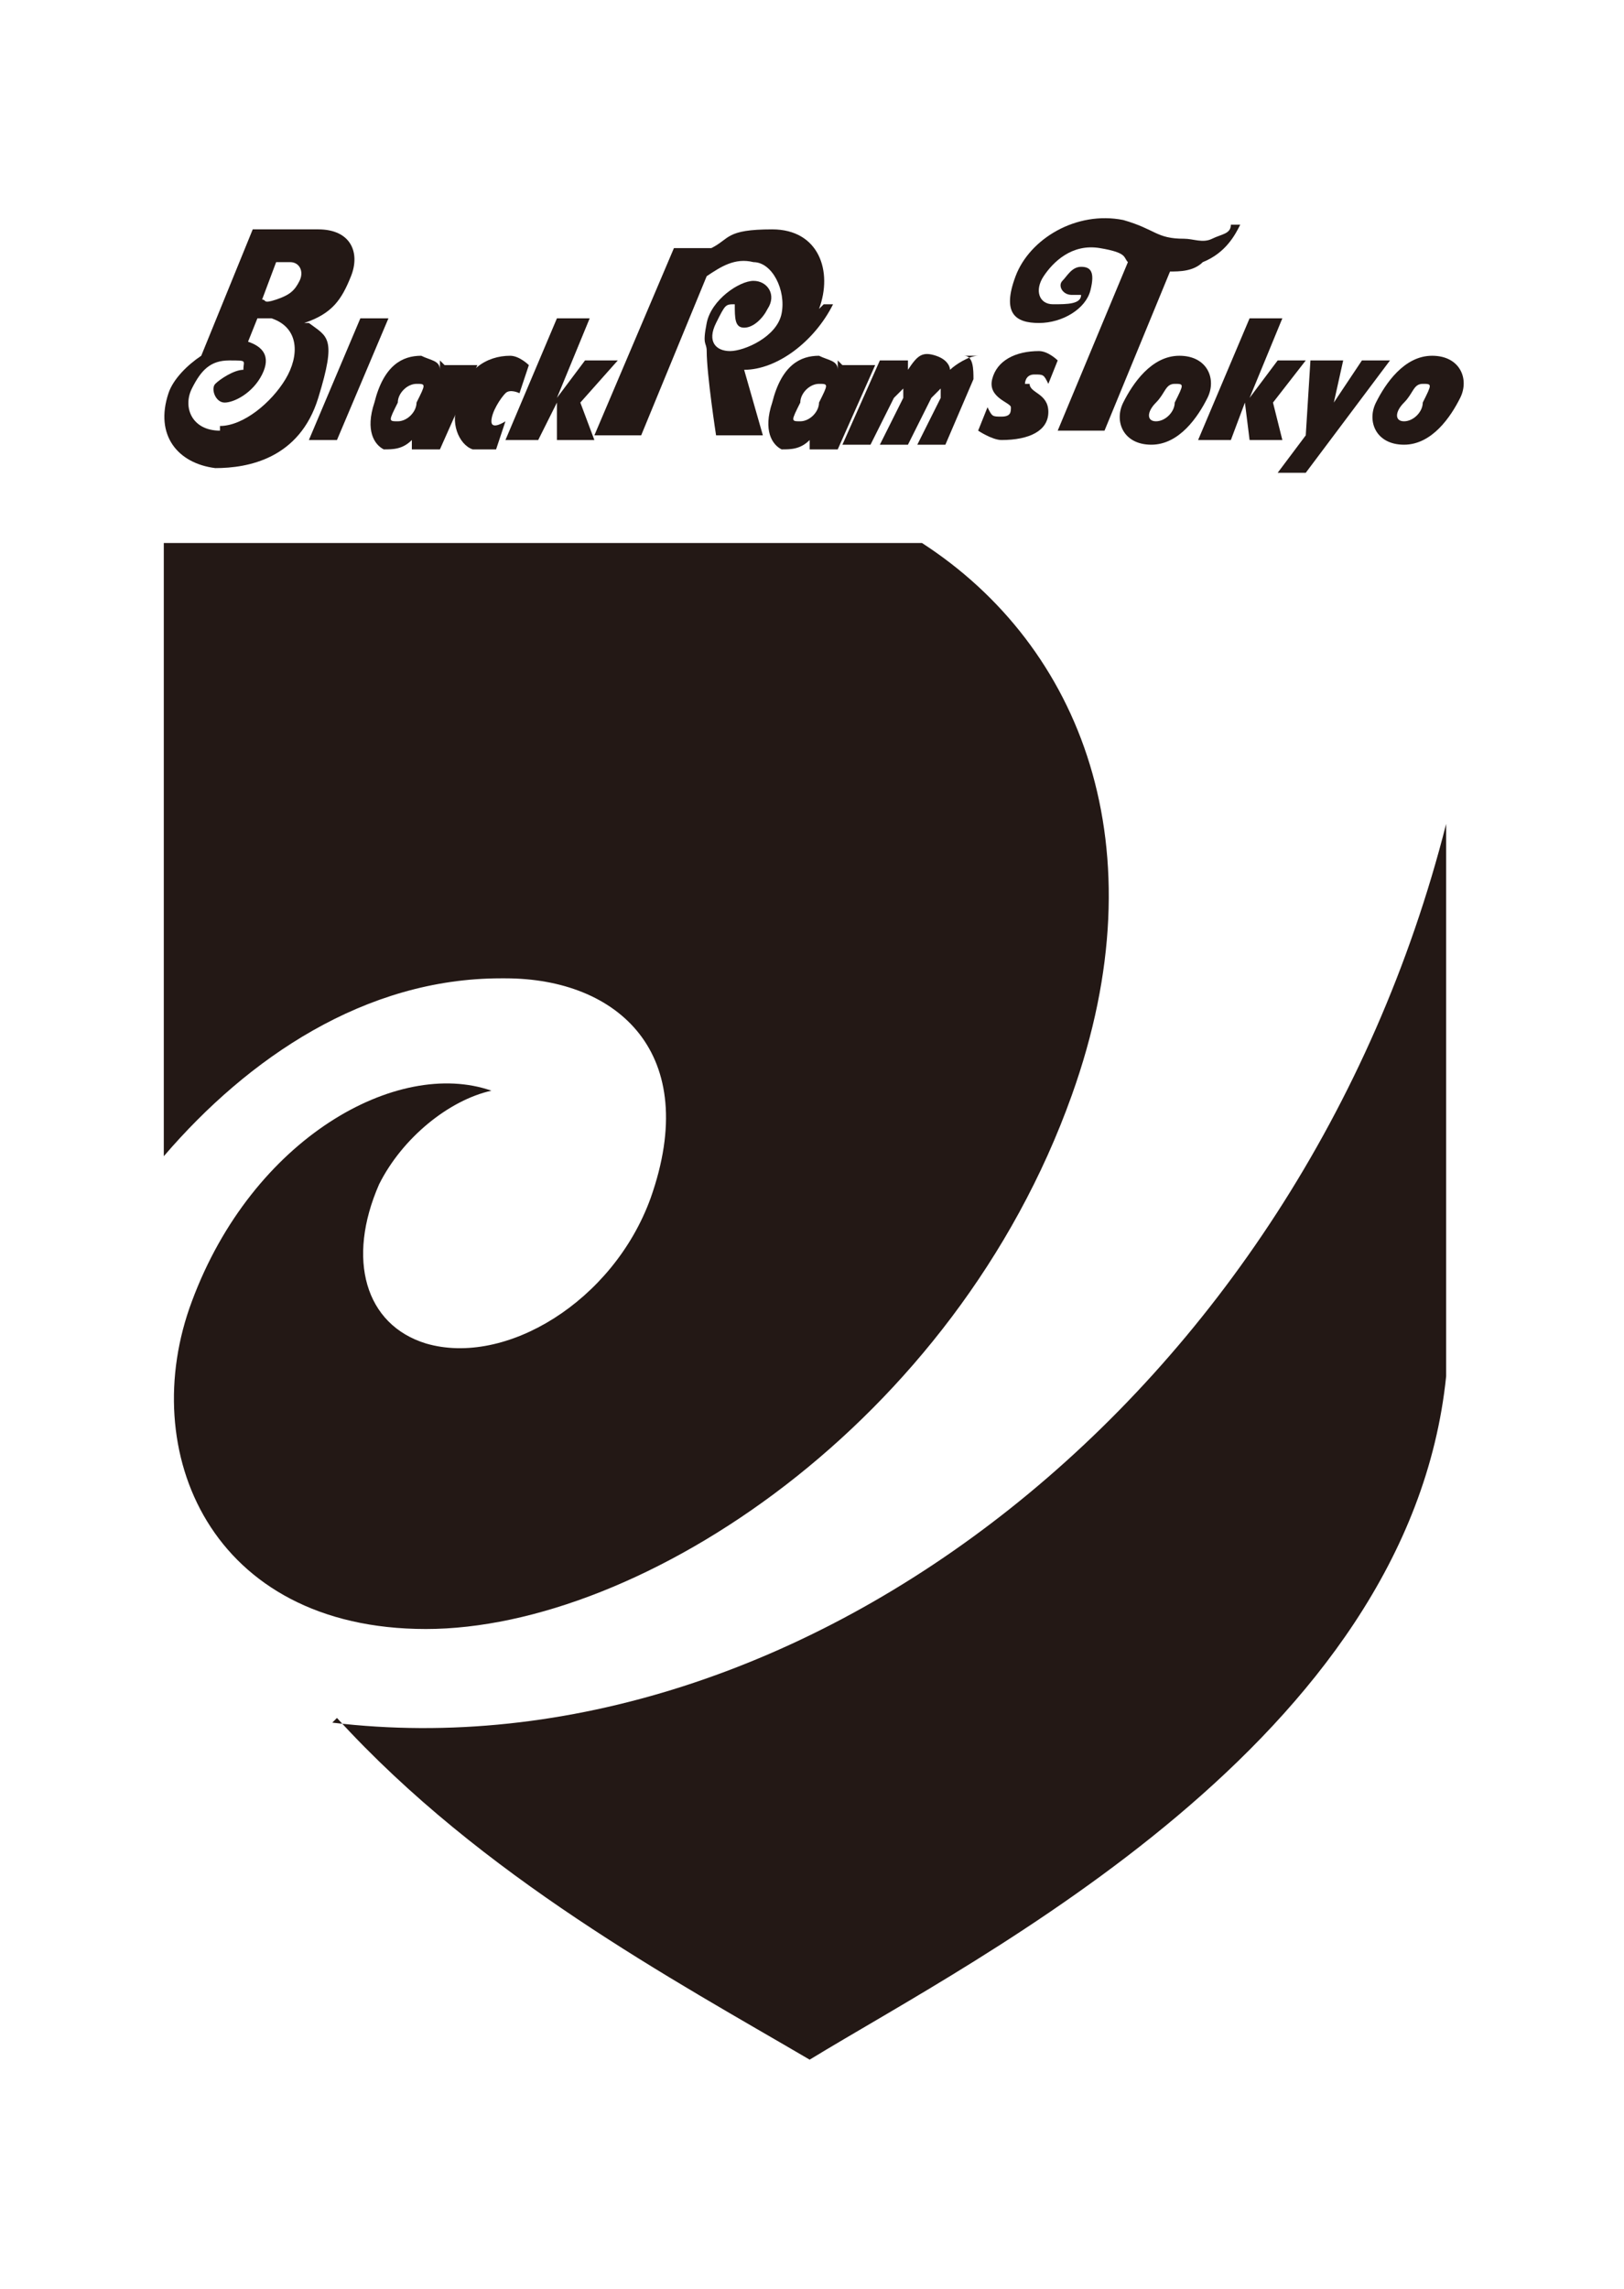
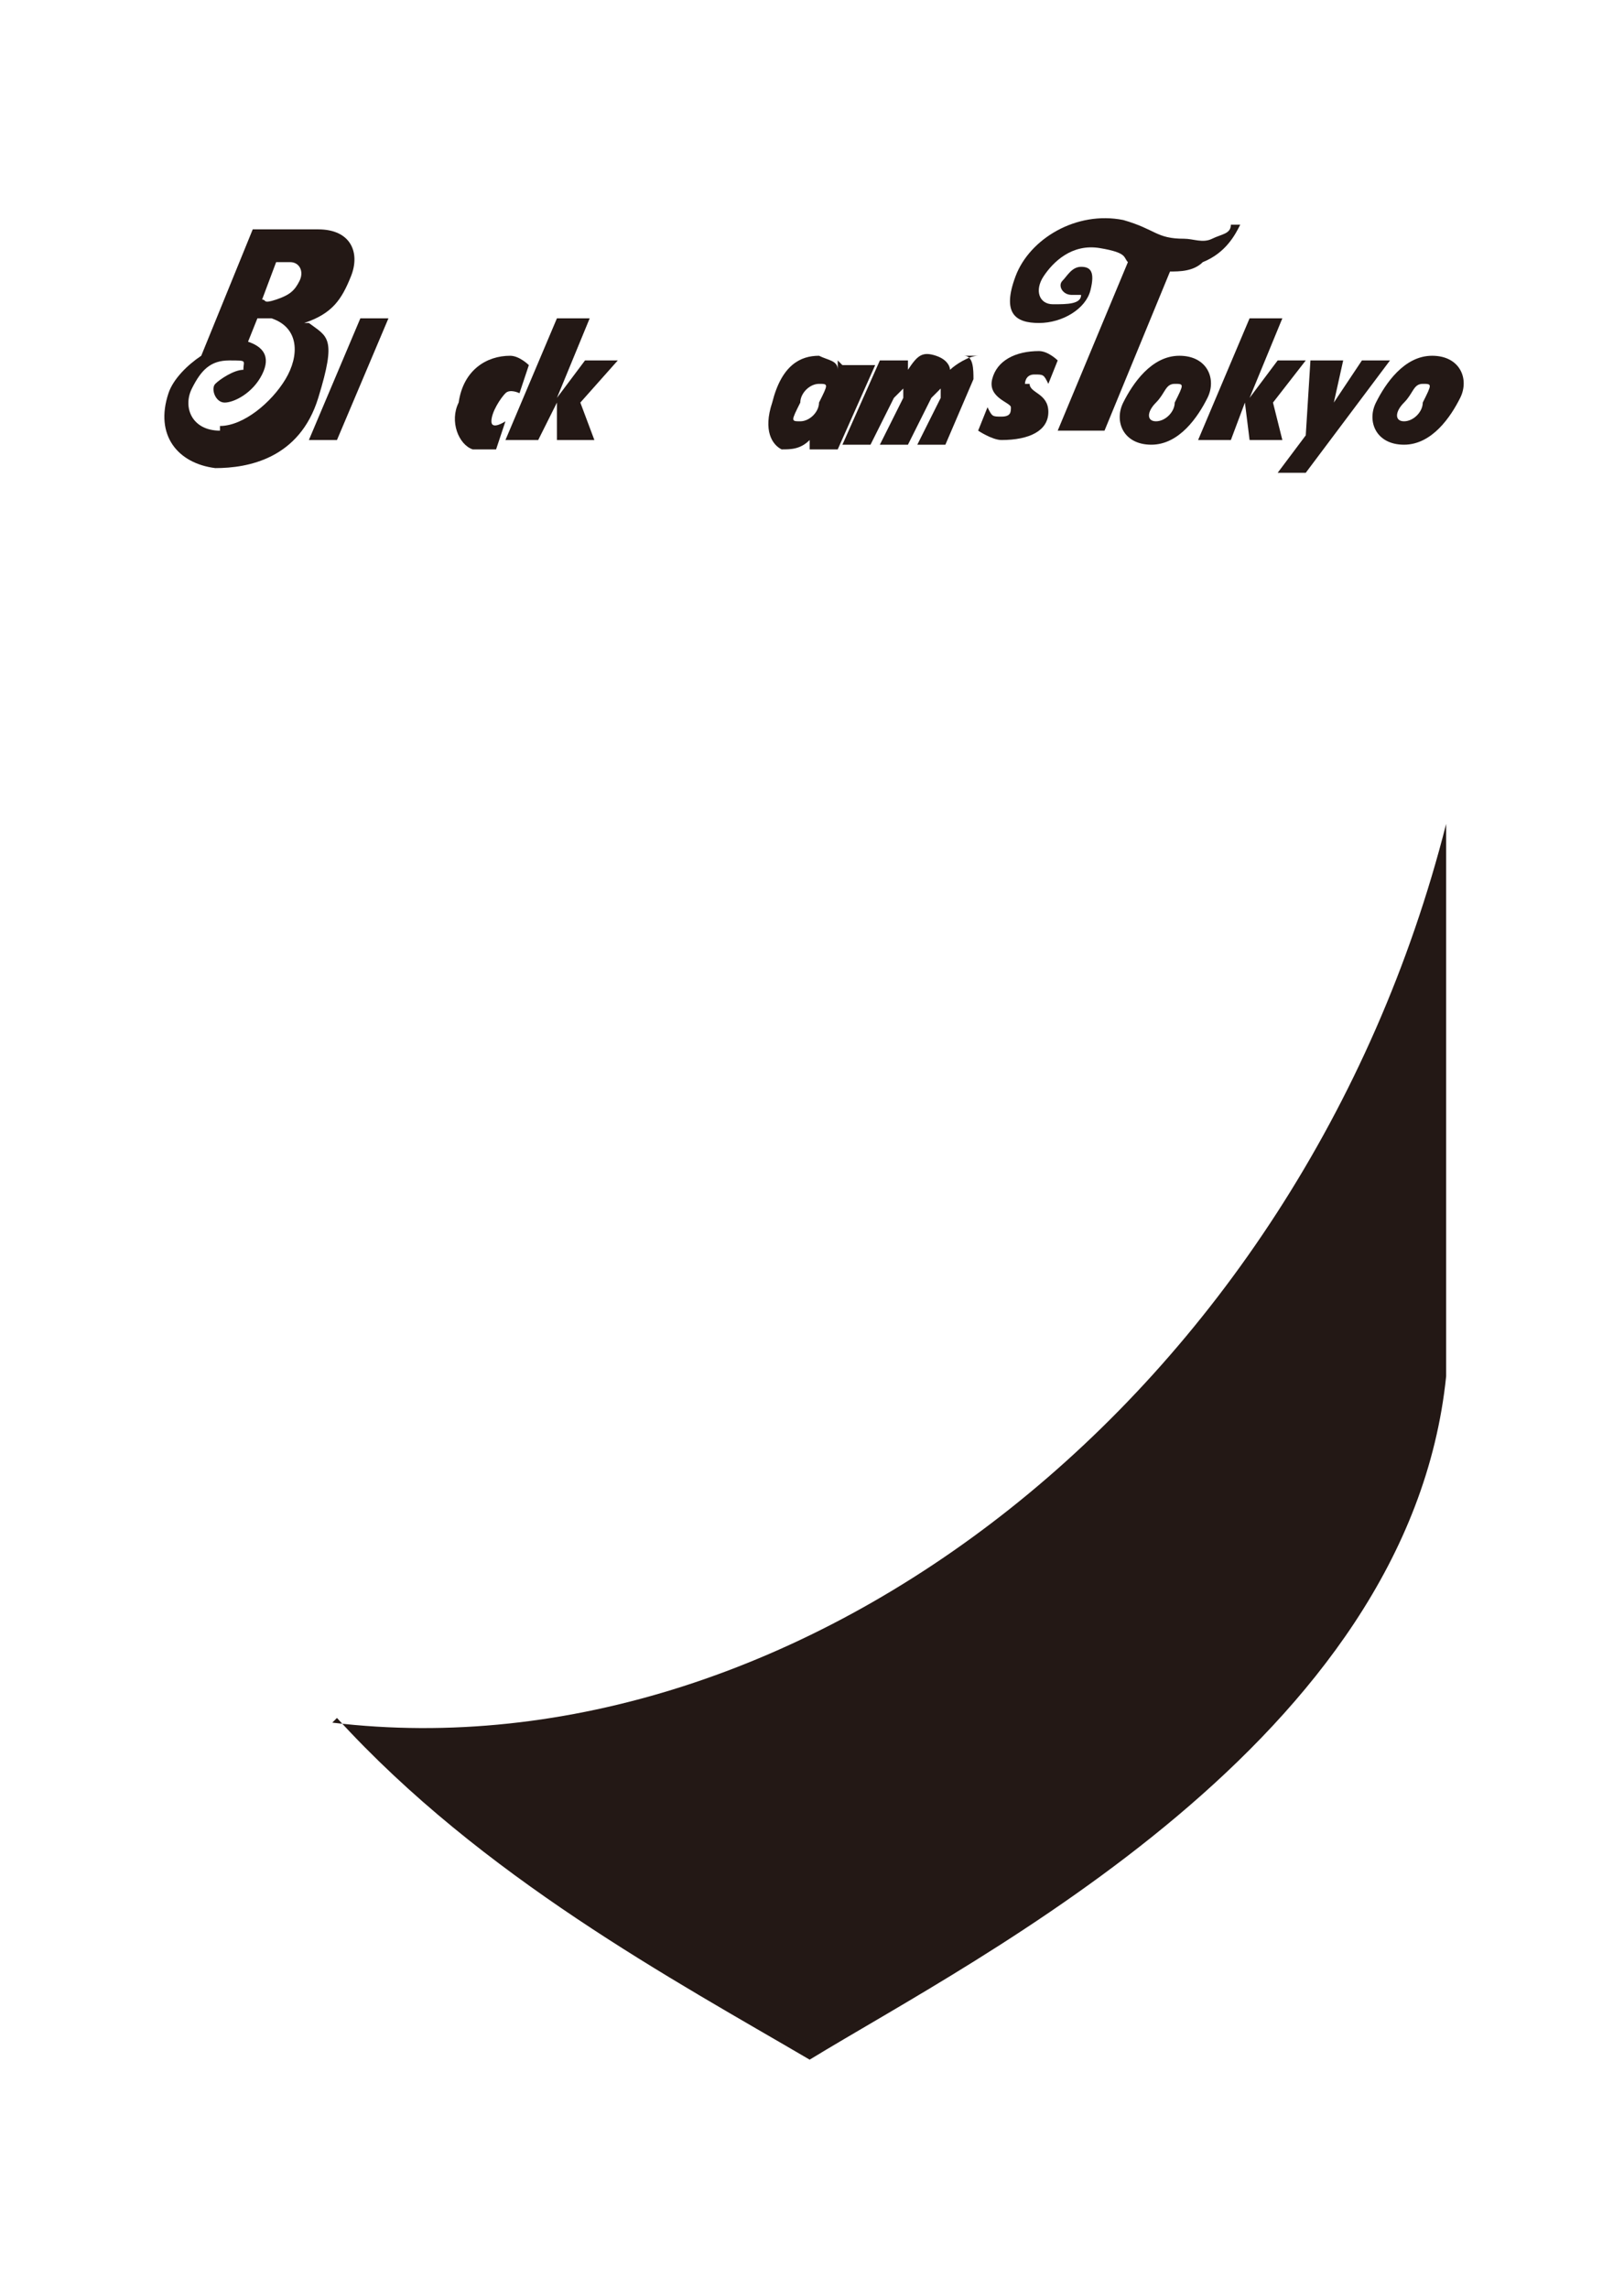
<svg xmlns="http://www.w3.org/2000/svg" id="_レイヤー_1" data-name=" レイヤー 1" width="34.7" height="48.9" version="1.1" viewBox="0 0 34.7 48.9">
  <defs>
    <style>
      .cls-1 {
        fill: #231815;
        stroke-width: 0px;
      }
    </style>
  </defs>
  <g>
-     <path class="cls-1" d="M17.5,6.6c.3-.8,0-1.7-1-1.7s-.9.2-1.3.4h-.8l-1.7,4h1l1.4-3.4c.3-.2.6-.4,1-.3.4,0,.7.6.6,1.1s-.8.8-1.1.8-.5-.2-.3-.6.2-.4.4-.4h0c0,.3,0,.5.2.5s.4-.2.5-.4c.2-.3,0-.6-.3-.6s-.9.4-1,.9,0,.4,0,.6c0,.5.2,1.8.2,1.8h1l-.4-1.4c.7,0,1.5-.6,1.9-1.4,0,0-.2,0-.2,0Z" />
    <polygon class="cls-1" points="6.6 9.4 7.2 9.4 8.3 6.8 7.7 6.8 6.6 9.4" />
    <path class="cls-1" d="M21.9,8.2s0-.2.2-.2.2,0,.3.2l.2-.5s-.2-.2-.4-.2c-.5,0-.9.2-1,.6s.4.5.4.6,0,.2-.2.2-.2,0-.3-.2l-.2.5c0,0,.3.2.5.2.6,0,1-.2,1-.6s-.4-.4-.4-.6h0Z" />
    <path class="cls-1" d="M6.5,6.9c.6-.2.8-.5,1-1s0-1-.7-1h-1.4l-1.1,2.7c-.3.2-.6.5-.7.8-.3.9.2,1.5,1,1.6.7,0,1.8-.2,2.2-1.5s.2-1.3-.2-1.6ZM6,5.6h.2c.2,0,.3.2.2.4s-.2.3-.5.4-.2,0-.3,0c0,0,.3-.8.3-.8ZM4.7,9.2c-.6,0-.8-.5-.6-.9s.4-.6.8-.6.3,0,.3.2h0c-.2,0-.5.2-.6.3s0,.4.2.4.6-.2.8-.6,0-.6-.3-.7l.2-.5h.3c.6.2.6.8.3,1.3s-.9,1-1.4,1h0,0Z" />
    <path class="cls-1" d="M25.2,7.6c-.6,0-1,.6-1.2,1s0,.9.6.9,1-.6,1.2-1,0-.9-.6-.9ZM25.1,8.6c0,.2-.2.4-.4.4s-.2-.2,0-.4.2-.4.4-.4.2,0,0,.4Z" />
    <polygon class="cls-1" points="29.1 7.7 28.5 8.6 28.7 7.7 28 7.7 27.9 9.3 27.3 10.1 27.9 10.1 29.7 7.7 29.1 7.7" />
    <path class="cls-1" d="M26.3,5c0-.2,0-.2,0-.2,0,.2-.2.2-.4.3s-.4,0-.6,0c-.6,0-.6-.2-1.3-.4-1-.2-2,.4-2.3,1.2-.3.8,0,1,.5,1s1-.3,1.1-.7,0-.5-.2-.5-.3.2-.4.3,0,.3.2.3h.2c0,.2-.3.2-.6.2s-.4-.3-.2-.6.6-.7,1.2-.6.5.2.6.3l-1.5,3.6h1l1.4-3.4c.2,0,.5,0,.7-.2.5-.2.7-.6.8-.8,0,0-.2,0-.2,0Z" />
    <path class="cls-1" d="M20.9,7.6c-.2,0-.5.2-.6.3,0,0,0-.2-.3-.3s-.4,0-.6.3v-.2c0,0-.6,0-.6,0l-.8,1.8h.6l.5-1s.2-.2.2-.2,0,0,0,.2l-.5,1h.6l.5-1s.2-.2.2-.2,0,0,0,.2l-.5,1h.6l.6-1.4c0-.2,0-.5-.2-.5h.2Z" />
    <path class="cls-1" d="M9.8,8.6c-.2.4,0,.9.3,1,.3,0,.3,0,.5,0l.2-.6s-.3.2-.3,0,.2-.5.3-.6.3,0,.3,0l.2-.6c0,0-.2-.2-.4-.2-.5,0-1,.3-1.1,1h0Z" />
    <path class="cls-1" d="M17.9,7.7v.2c0-.2-.2-.2-.4-.3-.4,0-.8.2-1,1-.2.6,0,.9.2,1,.2,0,.4,0,.6-.2v.2c0,0,.6,0,.6,0l.8-1.8h-.7ZM17.5,8.6c0,.2-.2.4-.4.4s-.2,0,0-.4c0-.2.2-.4.4-.4s.2,0,0,.4Z" />
-     <path class="cls-1" d="M9.4,7.7v.2c0-.2-.2-.2-.4-.3-.4,0-.8.2-1,1-.2.6,0,.9.2,1,.2,0,.4,0,.6-.2v.2c0,0,.6,0,.6,0l.8-1.8h-.7ZM8.9,8.6c0,.2-.2.4-.4.4s-.2,0,0-.4c0-.2.2-.4.4-.4s.2,0,0,.4Z" />
    <path class="cls-1" d="M30.6,7.6c-.6,0-1,.6-1.2,1s0,.9.6.9,1-.6,1.2-1,0-.9-.6-.9ZM30.4,8.6c0,.2-.2.4-.4.4s-.2-.2,0-.4.2-.4.4-.4.2,0,0,.4Z" />
    <polygon class="cls-1" points="13.2 7.7 12.5 7.7 11.9 8.5 12.6 6.8 11.9 6.8 10.8 9.4 11.5 9.4 11.9 8.6 11.9 9.4 12.7 9.4 12.4 8.6 13.2 7.7" />
    <polygon class="cls-1" points="27.9 7.7 27.3 7.7 26.7 8.5 27.4 6.8 26.7 6.8 25.6 9.4 26.3 9.4 26.6 8.6 26.7 9.4 27.4 9.4 27.2 8.6 27.9 7.7" />
  </g>
  <g>
    <path class="cls-1" d="M7.2,36.7c3.1,3.4,7.2,5.6,10.1,7.3,3.6-2.2,12.8-6.8,13.6-14.6v-11.8c-3.1,12.2-13.8,20.4-23.8,19.2h0Z" />
-     <path class="cls-1" d="M10.8,20.9c2.4,0,4.2,1.6,3.1,4.7-.8,2.2-3.1,3.6-4.8,3.1-1.3-.4-1.7-1.8-1-3.4.5-1,1.5-1.8,2.4-2-2-.7-5.1,1-6.4,4.5-1.2,3.2.4,7,5,7s11.3-4.4,13.8-11.4c1.9-5.3.2-9.6-3.2-11.8H3.5v13.1c1.8-2.1,4.3-3.8,7.2-3.8,0,0,0,0,0,0Z" />
  </g>
</svg>